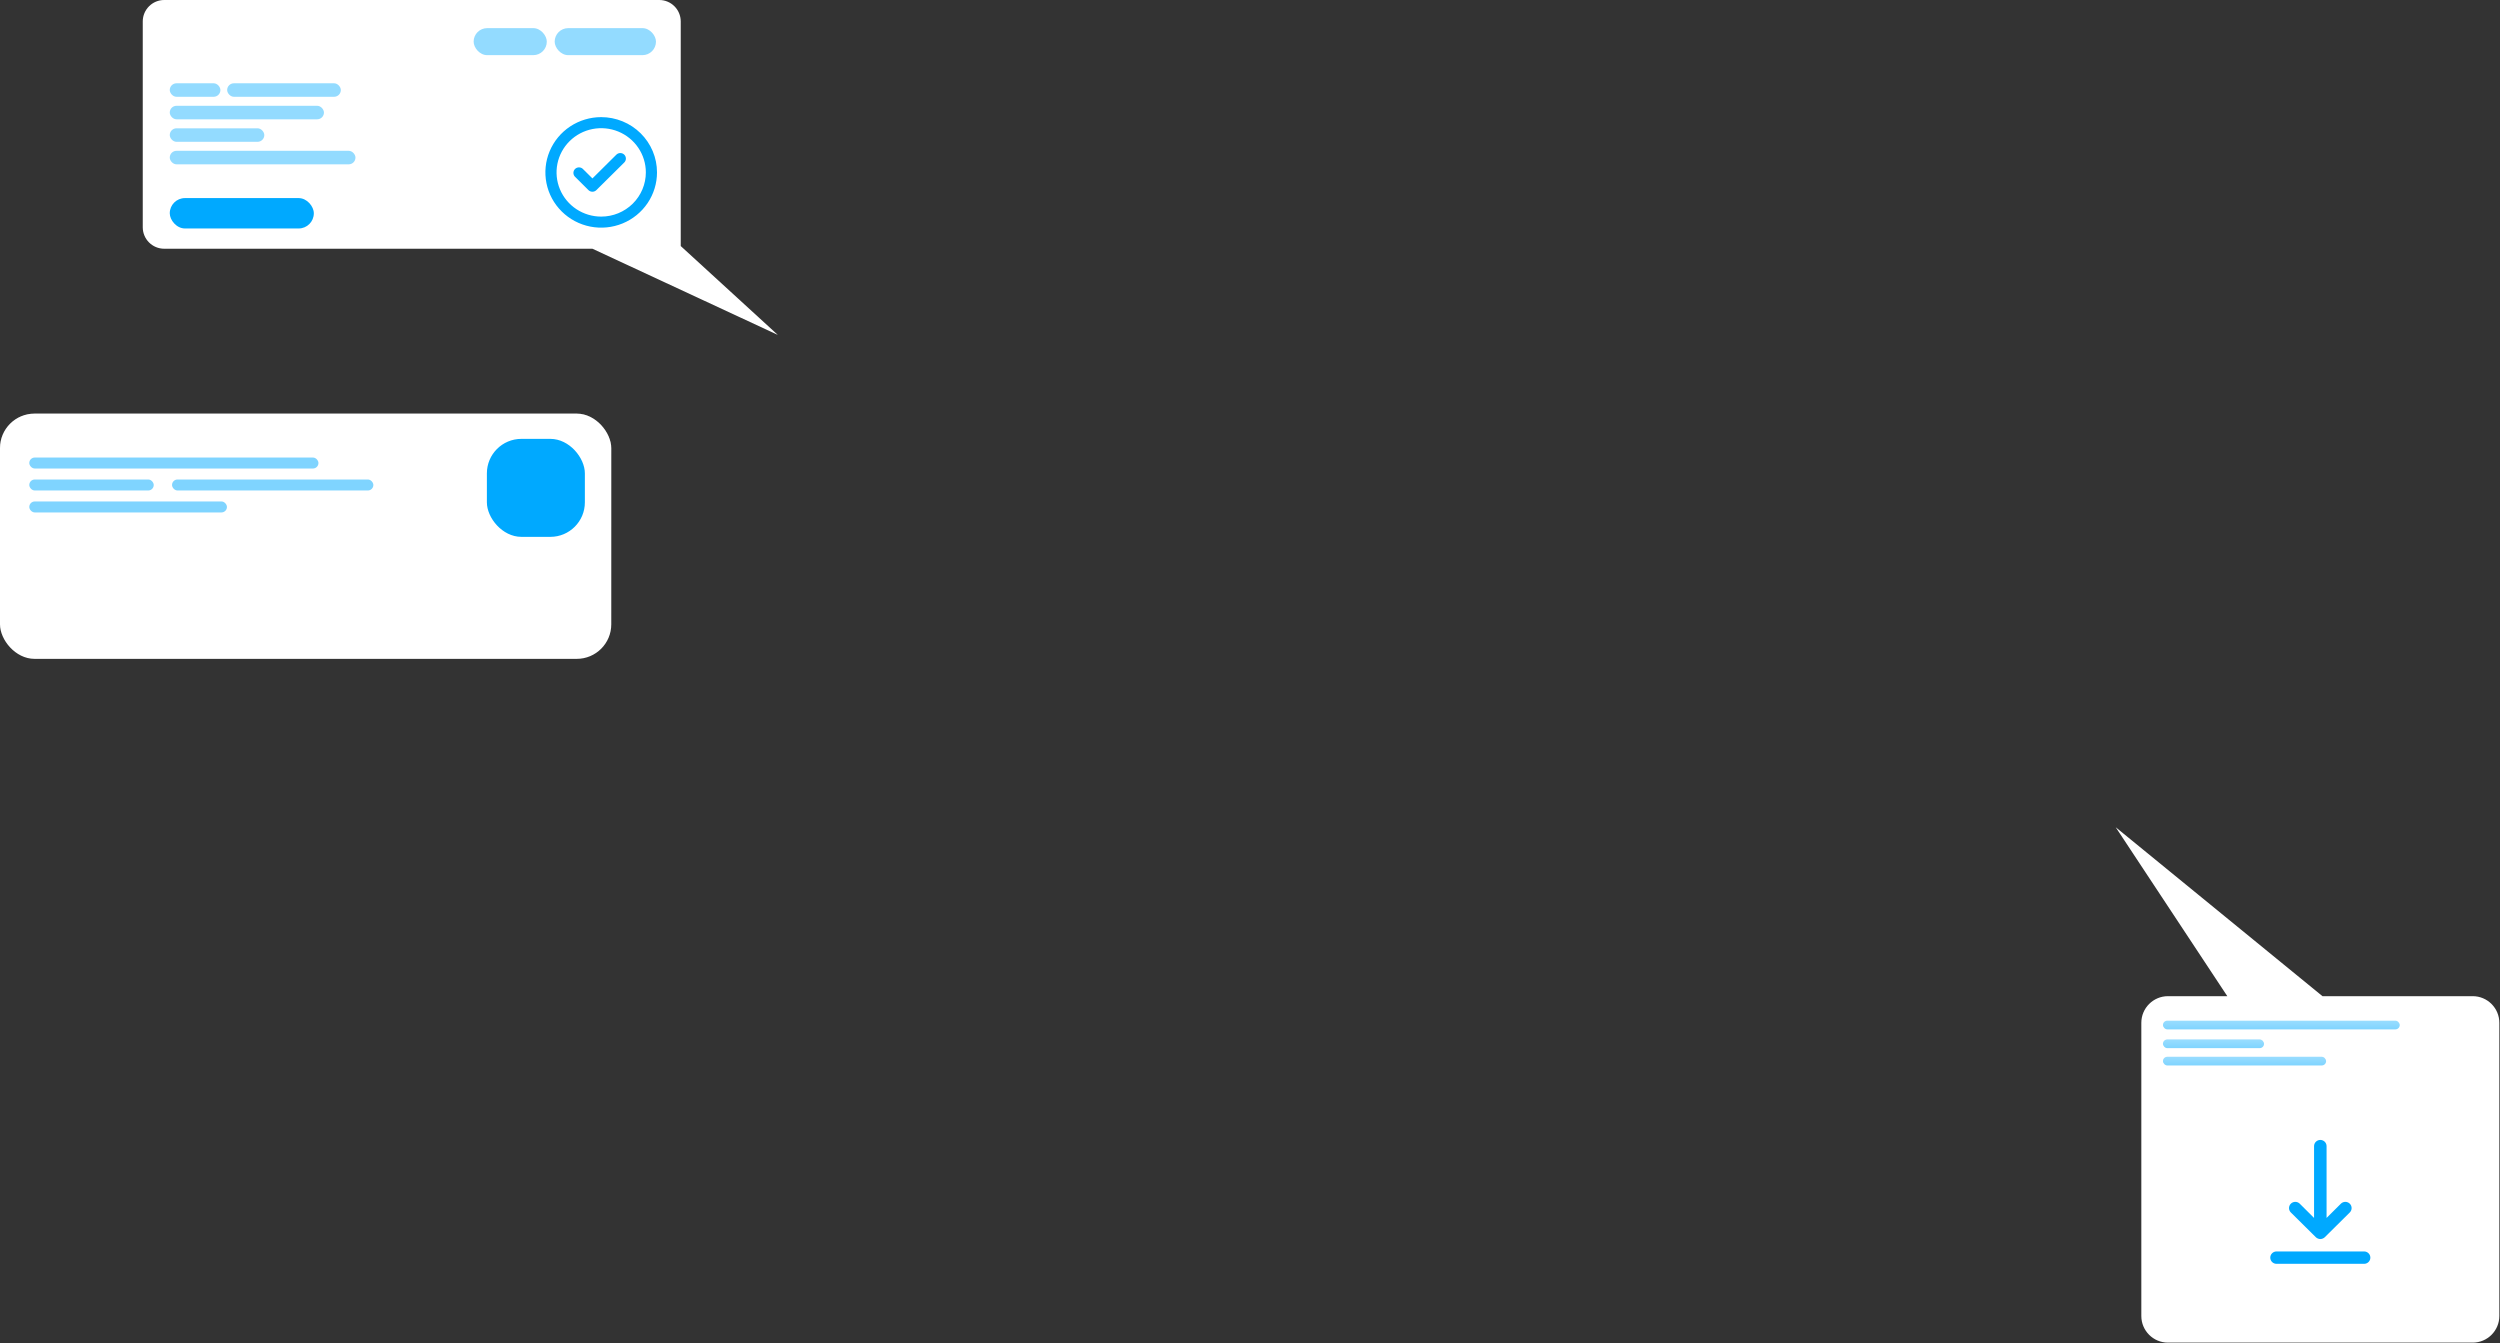
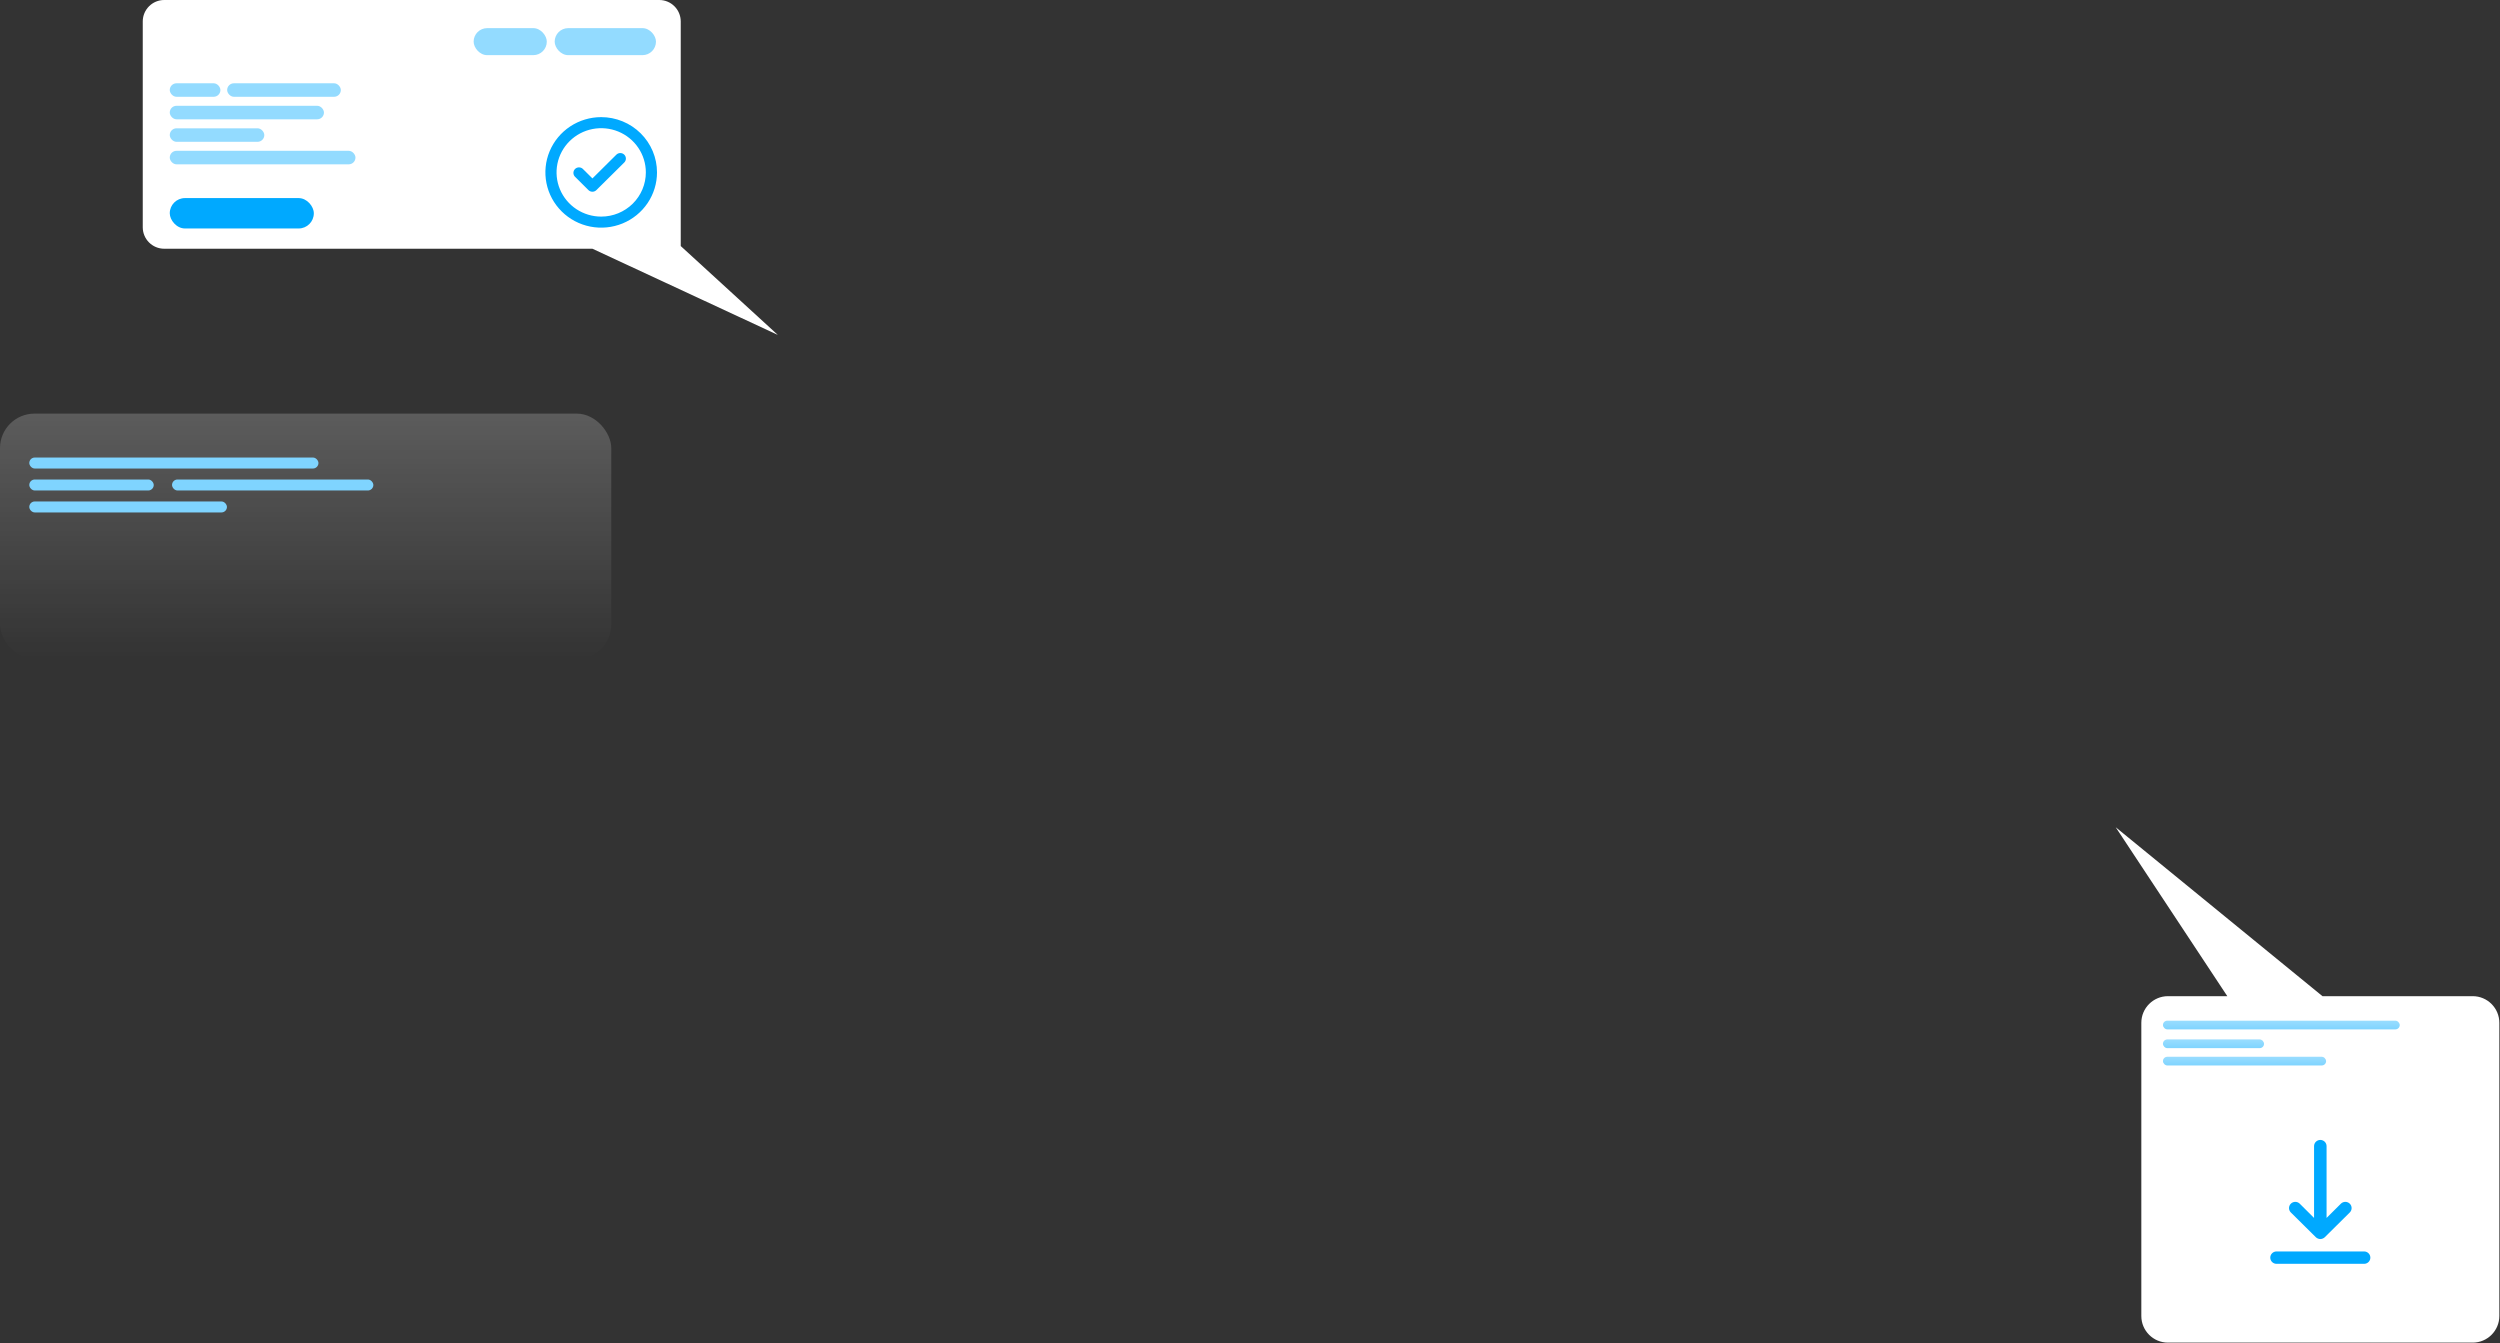
<svg xmlns="http://www.w3.org/2000/svg" width="683" height="367" viewBox="0 0 683 367" fill="none">
  <rect x="0" y="0" width="683" height="367" fill="#333333" stroke="none" />
  <path d="M180.113 0C183.352 0 185.978 2.626 185.978 5.864V67.221L212.5 91.5L161.851 67.954H44.864C41.626 67.954 39 65.329 39 62.09V5.864C39 2.626 41.626 0 44.864 0H180.113Z" fill="white" />
  <path d="M168.394 42.251L161.853 48.743L159.338 46.252C159.201 46.094 159.033 45.966 158.844 45.875C158.654 45.785 158.448 45.734 158.238 45.726C158.028 45.718 157.819 45.753 157.623 45.828C157.428 45.904 157.25 46.02 157.101 46.167C156.953 46.314 156.836 46.49 156.76 46.684C156.683 46.877 156.648 47.085 156.656 47.292C156.664 47.5 156.715 47.704 156.807 47.892C156.898 48.079 157.028 48.246 157.188 48.381L160.771 51.944C160.913 52.084 161.082 52.195 161.268 52.27C161.454 52.345 161.653 52.383 161.853 52.382C162.253 52.38 162.637 52.223 162.921 51.944L170.544 44.395C170.687 44.255 170.801 44.088 170.878 43.904C170.955 43.72 170.995 43.523 170.995 43.323C170.995 43.124 170.955 42.927 170.878 42.743C170.801 42.559 170.687 42.392 170.544 42.251C170.259 41.97 169.872 41.812 169.469 41.812C169.066 41.812 168.68 41.97 168.394 42.251ZM164.247 32C161.232 32 158.284 32.886 155.776 34.544C153.269 36.203 151.315 38.561 150.161 41.32C149.007 44.079 148.705 47.114 149.293 50.043C149.881 52.972 151.333 55.662 153.466 57.773C155.598 59.885 158.315 61.323 161.273 61.905C164.23 62.488 167.296 62.189 170.082 61.046C172.868 59.903 175.249 57.968 176.925 55.486C178.6 53.003 179.494 50.084 179.494 47.098C179.494 45.115 179.1 43.152 178.334 41.32C177.567 39.488 176.444 37.824 175.029 36.422C173.613 35.02 171.932 33.908 170.082 33.149C168.232 32.391 166.249 32 164.247 32ZM164.247 59.176C161.835 59.176 159.476 58.467 157.47 57.14C155.465 55.813 153.901 53.927 152.978 51.72C152.055 49.513 151.813 47.084 152.284 44.741C152.754 42.398 153.916 40.246 155.622 38.557C157.328 36.868 159.501 35.718 161.867 35.252C164.234 34.786 166.686 35.025 168.915 35.939C171.144 36.853 173.049 38.401 174.389 40.387C175.729 42.374 176.445 44.709 176.445 47.098C176.445 50.301 175.16 53.373 172.872 55.638C170.585 57.903 167.482 59.176 164.247 59.176Z" fill="#00A9FF" />
  <rect x="129.398" y="7.687" width="19.986" height="7.38" rx="3.69" fill="#93DBFF" />
  <rect x="151.539" y="7.687" width="27.674" height="7.38" rx="3.69" fill="#93DBFF" />
  <rect x="46.379" y="54.117" width="39.358" height="8.302" rx="4.151" fill="#00A9FF" />
  <rect x="62.059" y="22.754" width="31.056" height="3.69" rx="1.845" fill="#93DBFF" />
  <rect x="46.379" y="35.053" width="25.829" height="3.69" rx="1.845" fill="#93DBFF" />
  <rect x="46.379" y="22.754" width="13.837" height="3.69" rx="1.845" fill="#93DBFF" />
  <rect x="46.379" y="28.903" width="42.125" height="3.69" rx="1.845" fill="#93DBFF" />
  <rect x="46.379" y="41.203" width="50.735" height="3.69" rx="1.845" fill="#93DBFF" />
-   <rect y="113" width="167" height="67" rx="9.427" fill="white" />
  <rect y="113" width="167" height="67" rx="9.427" fill="url(#paint0_linear_3008_305)" fill-opacity="0.2" />
  <rect x="8" y="124.999" width="79" height="3" rx="1.5" fill="#7FD4FF" />
  <rect x="8" y="130.999" width="34" height="3" rx="1.5" fill="#7FD4FF" />
  <rect x="47" y="130.999" width="55" height="3" rx="1.5" fill="#7FD4FF" />
  <rect x="8" y="136.999" width="54" height="3" rx="1.5" fill="#7FD4FF" />
-   <rect x="133.016" y="119.9" width="26.77" height="26.77" rx="9.427" fill="#00A9FF" />
  <path d="M675.537 272.154C679.558 272.154 682.817 275.414 682.817 279.435V359.525C682.817 363.546 679.558 366.805 675.537 366.806H592.292C588.271 366.806 585.011 363.546 585.011 359.525V279.435C585.011 275.414 588.271 272.154 592.292 272.154H608.5L578.008 226L634.5 272.154H675.537Z" fill="white" />
  <rect x="590.922" y="278.858" width="64.679" height="2.366" rx="1.183" fill="white" />
  <rect x="590.922" y="278.858" width="64.679" height="2.366" rx="1.183" fill="#7FD4FF" />
  <rect x="590.922" y="278.858" width="64.679" height="2.366" rx="1.183" fill="url(#paint1_linear_3008_305)" fill-opacity="0.2" />
  <rect x="590.922" y="283.985" width="27.607" height="2.366" rx="1.183" fill="white" />
  <rect x="590.922" y="283.985" width="27.607" height="2.366" rx="1.183" fill="#7FD4FF" />
  <rect x="590.922" y="283.985" width="27.607" height="2.366" rx="1.183" fill="url(#paint2_linear_3008_305)" fill-opacity="0.2" />
  <rect x="623.262" y="283.985" width="44.565" height="2.366" rx="1.183" fill="white" />
  <rect x="590.922" y="288.718" width="44.565" height="2.366" rx="1.183" fill="white" />
  <rect x="590.922" y="288.718" width="44.565" height="2.366" rx="1.183" fill="#7FD4FF" />
  <rect x="590.922" y="288.718" width="44.565" height="2.366" rx="1.183" fill="url(#paint3_linear_3008_305)" fill-opacity="0.2" />
  <path d="M645.873 341.894H621.947C621.494 341.894 621.059 342.073 620.739 342.39C620.418 342.707 620.238 343.138 620.238 343.587C620.238 344.036 620.418 344.466 620.739 344.784C621.059 345.101 621.494 345.279 621.947 345.279H645.873C646.326 345.279 646.761 345.101 647.082 344.784C647.402 344.466 647.582 344.036 647.582 343.587C647.582 343.138 647.402 342.707 647.082 342.39C646.761 342.073 646.326 341.894 645.873 341.894ZM632.697 338.018C632.859 338.172 633.051 338.293 633.261 338.374C633.465 338.463 633.687 338.51 633.91 338.51C634.134 338.51 634.355 338.463 634.56 338.374C634.769 338.293 634.961 338.172 635.124 338.018L641.96 331.248C642.281 330.929 642.462 330.497 642.462 330.046C642.462 329.596 642.281 329.163 641.96 328.845C641.638 328.526 641.201 328.347 640.746 328.347C640.291 328.347 639.855 328.526 639.533 328.845L635.619 332.738V313.121C635.619 312.672 635.439 312.241 635.119 311.924C634.798 311.607 634.363 311.428 633.91 311.428C633.457 311.428 633.022 311.607 632.702 311.924C632.381 312.241 632.201 312.672 632.201 313.121V332.738L628.288 328.845C628.128 328.687 627.939 328.562 627.731 328.476C627.523 328.391 627.3 328.347 627.074 328.347C626.849 328.347 626.626 328.391 626.418 328.476C626.209 328.562 626.02 328.687 625.861 328.845C625.702 329.002 625.575 329.19 625.489 329.396C625.403 329.602 625.358 329.823 625.358 330.046C625.358 330.27 625.403 330.491 625.489 330.697C625.575 330.903 625.702 331.09 625.861 331.248L632.697 338.018Z" fill="#00A9FF" />
  <defs>
    <linearGradient id="paint0_linear_3008_305" x1="83.5" y1="113" x2="83.5" y2="180" gradientUnits="userSpaceOnUse">
      <stop stop-color="white" />
      <stop offset="1" stop-color="white" stop-opacity="0" />
    </linearGradient>
    <linearGradient id="paint1_linear_3008_305" x1="623.261" y1="278.858" x2="623.261" y2="281.225" gradientUnits="userSpaceOnUse">
      <stop stop-color="white" />
      <stop offset="1" stop-color="white" stop-opacity="0" />
    </linearGradient>
    <linearGradient id="paint2_linear_3008_305" x1="604.725" y1="283.985" x2="604.725" y2="286.352" gradientUnits="userSpaceOnUse">
      <stop stop-color="white" />
      <stop offset="1" stop-color="white" stop-opacity="0" />
    </linearGradient>
    <linearGradient id="paint3_linear_3008_305" x1="613.204" y1="288.718" x2="613.204" y2="291.084" gradientUnits="userSpaceOnUse">
      <stop stop-color="white" />
      <stop offset="1" stop-color="white" stop-opacity="0" />
    </linearGradient>
  </defs>
</svg>